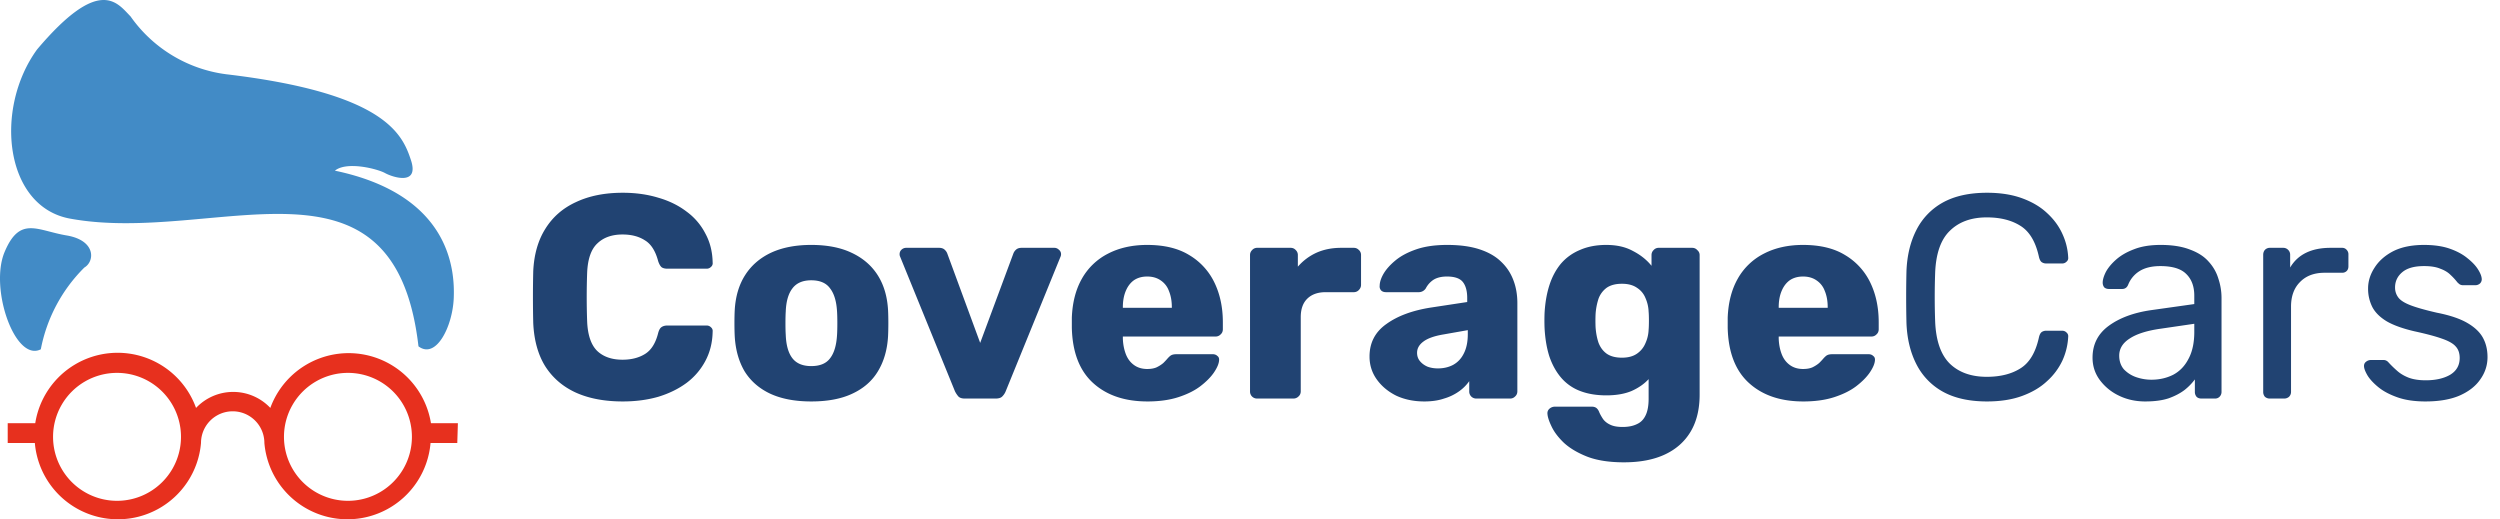
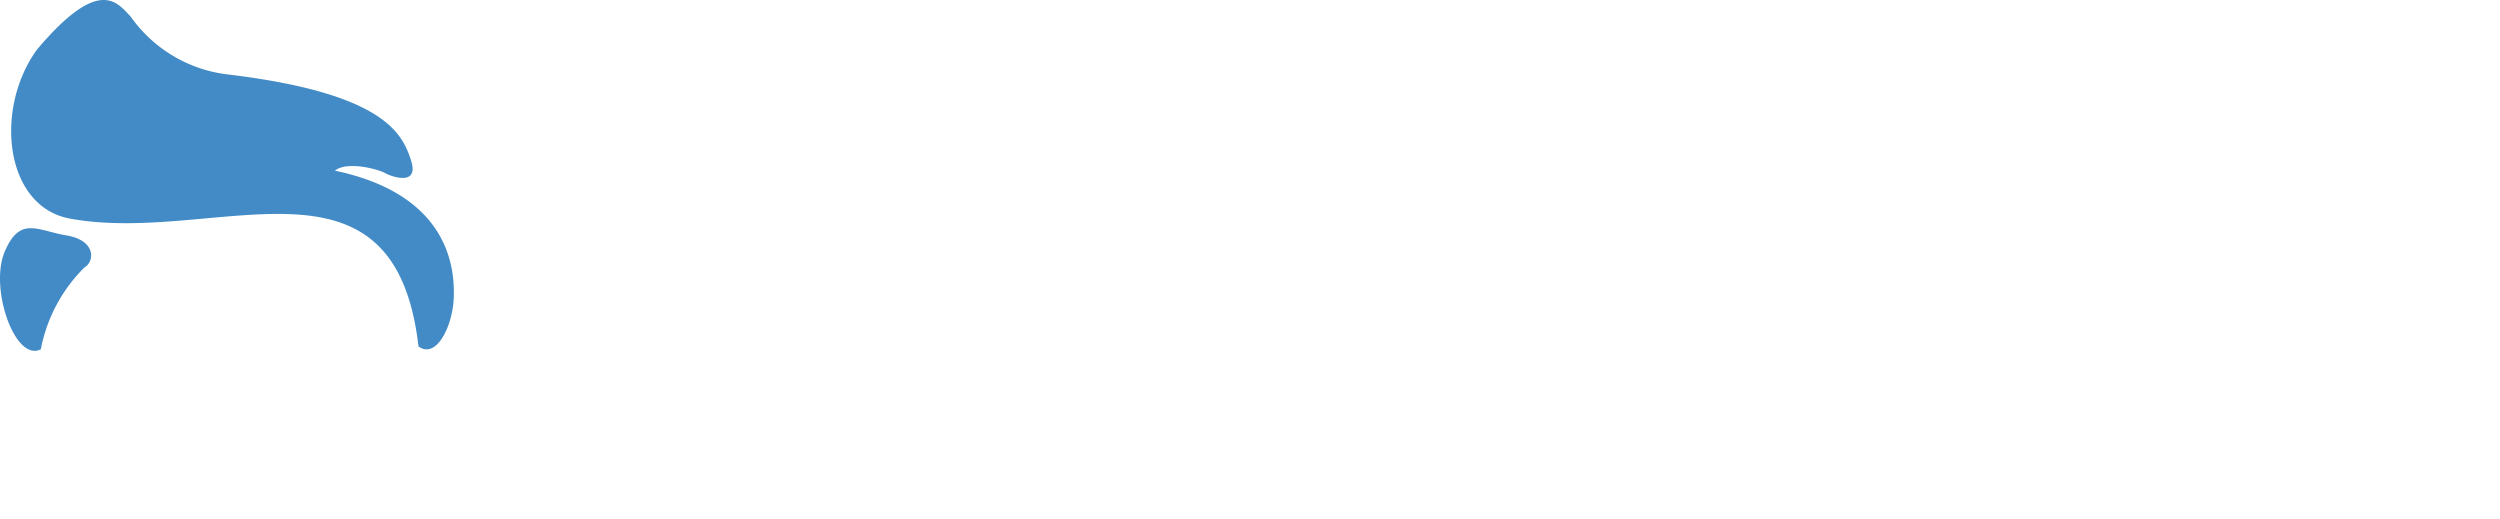
<svg xmlns="http://www.w3.org/2000/svg" width="207" height="43" fill="none">
-   <path d="M51.568 33.24c-1.52 0-2.824-.248-3.912-.744-1.072-.496-1.912-1.224-2.52-2.184-.592-.96-.92-2.152-.984-3.576a93.039 93.039 0 010-4.272c.064-1.392.4-2.568 1.008-3.528.608-.976 1.456-1.712 2.544-2.208 1.088-.512 2.376-.768 3.864-.768 1.056 0 2.032.136 2.928.408.896.256 1.68.64 2.352 1.152a5.169 5.169 0 011.56 1.824c.384.704.584 1.504.6 2.4a.392.392 0 01-.144.36.488.488 0 01-.36.144h-3.24c-.208 0-.368-.04-.48-.12-.112-.096-.208-.264-.288-.504-.224-.848-.592-1.424-1.104-1.728-.496-.32-1.112-.48-1.848-.48-.88 0-1.576.248-2.088.744-.512.48-.792 1.288-.84 2.424a56.458 56.458 0 000 4.032c.048 1.136.328 1.952.84 2.448.512.48 1.208.72 2.088.72.736 0 1.36-.16 1.872-.48.512-.32.872-.896 1.08-1.728.064-.24.152-.4.264-.48.128-.096.296-.144.504-.144h3.24c.144 0 .264.048.36.144.112.096.16.216.144.36-.016.896-.216 1.704-.6 2.424a5.462 5.462 0 01-1.56 1.824c-.672.496-1.456.88-2.352 1.152-.896.256-1.872.384-2.928.384zm15.604 0c-1.344 0-2.48-.216-3.408-.648-.912-.432-1.616-1.048-2.112-1.848-.48-.816-.752-1.784-.816-2.904-.016-.32-.024-.68-.024-1.08 0-.416.008-.776.024-1.08.064-1.136.352-2.104.864-2.904.512-.8 1.224-1.416 2.136-1.848.928-.432 2.04-.648 3.336-.648 1.312 0 2.424.216 3.336.648.928.432 1.648 1.048 2.16 1.848.512.8.8 1.768.864 2.904.016.304.024.664.024 1.08 0 .4-.008.76-.024 1.08-.064 1.12-.344 2.088-.84 2.904-.48.8-1.184 1.416-2.112 1.848-.912.432-2.048.648-3.408.648zm0-2.928c.72 0 1.24-.216 1.56-.648.336-.432.528-1.08.576-1.944.016-.24.024-.56.024-.96 0-.4-.008-.72-.024-.96-.048-.848-.24-1.488-.576-1.92-.32-.448-.84-.672-1.56-.672-.704 0-1.224.224-1.56.672-.336.432-.52 1.072-.552 1.92-.016.24-.024.56-.024.96 0 .4.008.72.024.96.032.864.216 1.512.552 1.944.336.432.856.648 1.56.648zM79.887 33c-.24 0-.416-.056-.528-.168a2.033 2.033 0 01-.288-.432l-4.536-11.136a.476.476 0 01-.048-.216c0-.144.048-.264.144-.36a.555.555 0 01.408-.168h2.712c.208 0 .368.056.48.168a.798.798 0 01.216.336l2.712 7.368 2.736-7.368a.798.798 0 01.216-.336c.112-.112.272-.168.48-.168h2.712c.144 0 .272.056.384.168a.455.455 0 01.168.36c0 .08-.016.152-.048.216L83.271 32.4c-.064.16-.16.304-.288.432-.112.112-.296.168-.552.168h-2.544zm15.125.24c-1.888 0-3.392-.512-4.512-1.536-1.12-1.024-1.704-2.544-1.752-4.56v-.84c.048-1.264.328-2.344.84-3.24A5.16 5.16 0 0191.748 21c.928-.48 2.008-.72 3.24-.72 1.408 0 2.568.28 3.48.84a5.318 5.318 0 012.088 2.28c.464.96.696 2.056.696 3.288v.576c0 .176-.064.32-.192.432a.555.555 0 01-.408.168h-7.68v.168c.016.464.096.888.24 1.272s.368.688.672.912c.304.224.672.336 1.104.336.32 0 .584-.048.792-.144.224-.112.408-.232.552-.36.144-.144.256-.264.336-.36.144-.16.256-.256.336-.288.096-.048.24-.072.432-.072h2.976c.16 0 .288.048.384.144.112.08.16.2.144.36-.016.272-.152.6-.408.984s-.632.768-1.128 1.152c-.48.368-1.088.672-1.824.912s-1.592.36-2.568.36zm-2.04-7.752h4.056v-.048c0-.512-.08-.96-.24-1.344a1.763 1.763 0 00-.696-.888c-.304-.208-.672-.312-1.104-.312-.432 0-.8.104-1.104.312-.288.208-.512.504-.672.888-.16.384-.24.832-.24 1.344v.048zM104.102 33a.585.585 0 01-.432-.168.585.585 0 01-.168-.432V21.12c0-.16.056-.296.168-.408a.548.548 0 01.432-.192h2.76c.176 0 .32.064.432.192a.555.555 0 01.168.408v.96c.432-.496.944-.88 1.536-1.152.608-.272 1.288-.408 2.04-.408h1.056c.16 0 .296.056.408.168a.548.548 0 01.192.432v2.472c0 .16-.064.304-.192.432a.555.555 0 01-.408.168h-2.328c-.656 0-1.168.184-1.536.552-.352.352-.528.856-.528 1.512V32.4c0 .176-.064.32-.192.432a.585.585 0 01-.432.168h-2.976zm13.831.24c-.864 0-1.64-.16-2.328-.48-.672-.336-1.208-.784-1.608-1.344-.4-.56-.6-1.192-.6-1.896 0-1.136.464-2.032 1.392-2.688.928-.672 2.16-1.128 3.696-1.368l3-.456v-.336c0-.576-.12-1.016-.36-1.32-.24-.304-.68-.456-1.32-.456-.448 0-.816.088-1.104.264a1.883 1.883 0 00-.648.72.69.69 0 01-.6.312h-2.688c-.176 0-.312-.048-.408-.144a.485.485 0 01-.12-.384c0-.288.104-.616.312-.984.224-.384.56-.76 1.008-1.128.448-.368 1.024-.672 1.728-.912s1.552-.36 2.544-.36c1.04 0 1.928.12 2.664.36.736.24 1.328.576 1.776 1.008.464.432.808.944 1.032 1.536.224.576.336 1.216.336 1.92V32.4c0 .176-.064.32-.192.432a.555.555 0 01-.408.168h-2.784a.585.585 0 01-.432-.168.585.585 0 01-.168-.432v-.84a3.484 3.484 0 01-.84.84 4.11 4.11 0 01-1.248.6c-.464.16-1.008.24-1.632.24zm1.128-2.736c.464 0 .88-.096 1.248-.288.384-.208.68-.52.888-.936.224-.432.336-.968.336-1.608v-.336l-2.04.36c-.752.128-1.304.328-1.656.6-.336.256-.504.56-.504.912 0 .272.08.504.24.696.16.192.368.344.624.456.256.096.544.144.864.144zm15.405 7.776c-1.232 0-2.256-.16-3.072-.48-.8-.32-1.44-.704-1.92-1.152-.464-.448-.8-.896-1.008-1.344-.208-.432-.32-.776-.336-1.032a.484.484 0 01.168-.432.67.67 0 01.456-.168h3.048c.144 0 .264.032.36.096.112.08.2.208.264.384.08.176.184.36.312.552.144.192.336.344.576.456.256.128.6.192 1.032.192.48 0 .88-.08 1.2-.24.32-.144.56-.392.72-.744.16-.336.24-.792.24-1.368v-1.608c-.368.4-.84.728-1.416.984-.576.24-1.272.36-2.088.36-.816 0-1.536-.12-2.16-.36a3.86 3.86 0 01-1.56-1.08c-.416-.48-.744-1.064-.984-1.752-.224-.688-.36-1.48-.408-2.376a16.23 16.23 0 010-1.248c.048-.864.184-1.64.408-2.328.224-.688.544-1.28.96-1.776.432-.496.96-.872 1.584-1.128.624-.272 1.344-.408 2.16-.408.864 0 1.6.168 2.208.504.624.32 1.136.728 1.536 1.224v-.888c0-.16.056-.296.168-.408a.548.548 0 01.432-.192h2.76c.176 0 .32.064.432.192a.523.523 0 01.192.408v11.544c0 1.216-.248 2.24-.744 3.072-.496.832-1.208 1.464-2.136 1.896-.928.432-2.056.648-3.384.648zm-.168-8.664c.512 0 .928-.112 1.248-.336.32-.224.552-.512.696-.864.16-.352.248-.728.264-1.128.016-.176.024-.424.024-.744s-.008-.56-.024-.72a3.038 3.038 0 00-.264-1.152 1.787 1.787 0 00-.696-.84c-.32-.224-.736-.336-1.248-.336-.528 0-.952.112-1.272.336a1.953 1.953 0 00-.672.912 5.13 5.13 0 00-.24 1.272c-.016.352-.016.712 0 1.08.032.464.112.888.24 1.272.144.384.368.688.672.912.32.224.744.336 1.272.336zm15.019 3.624c-1.888 0-3.392-.512-4.512-1.536-1.12-1.024-1.704-2.544-1.752-4.56v-.84c.048-1.264.328-2.344.84-3.24a5.16 5.16 0 012.16-2.064c.928-.48 2.008-.72 3.24-.72 1.408 0 2.568.28 3.48.84a5.318 5.318 0 012.088 2.28c.464.96.696 2.056.696 3.288v.576c0 .176-.064.32-.192.432a.555.555 0 01-.408.168h-7.68v.168c.016.464.096.888.24 1.272s.368.688.672.912c.304.224.672.336 1.104.336.32 0 .584-.048.792-.144.224-.112.408-.232.552-.36.144-.144.256-.264.336-.36.144-.16.256-.256.336-.288.096-.048.24-.072.432-.072h2.976c.16 0 .288.048.384.144.112.08.16.2.144.36-.016.272-.152.6-.408.984s-.632.768-1.128 1.152c-.48.368-1.088.672-1.824.912s-1.592.36-2.568.36zm-2.04-7.752h4.056v-.048c0-.512-.08-.96-.24-1.344a1.763 1.763 0 00-.696-.888c-.304-.208-.672-.312-1.104-.312-.432 0-.8.104-1.104.312-.288.208-.512.504-.672.888-.16.384-.24.832-.24 1.344v.048zm17.25 7.752c-1.472 0-2.696-.272-3.672-.816a5.36 5.36 0 01-2.184-2.28c-.496-.976-.768-2.112-.816-3.408a93.039 93.039 0 010-4.272c.048-1.296.32-2.432.816-3.408a5.36 5.36 0 012.184-2.28c.976-.544 2.2-.816 3.672-.816 1.104 0 2.072.152 2.904.456.832.304 1.52.712 2.064 1.224.56.512.984 1.088 1.272 1.728.288.624.448 1.272.48 1.944a.392.392 0 01-.144.36.488.488 0 01-.36.144h-1.32a.644.644 0 01-.384-.12c-.096-.08-.168-.224-.216-.432-.272-1.248-.784-2.104-1.536-2.568-.736-.464-1.664-.696-2.784-.696-1.28 0-2.296.368-3.048 1.104-.752.72-1.16 1.88-1.224 3.48a56.458 56.458 0 000 4.032c.064 1.6.472 2.768 1.224 3.504.752.72 1.768 1.08 3.048 1.08 1.12 0 2.048-.232 2.784-.696.752-.464 1.264-1.32 1.536-2.568.048-.208.12-.352.216-.432.112-.08.24-.12.384-.12h1.32c.144 0 .264.048.36.144.112.096.16.216.144.36a5.384 5.384 0 01-.48 1.968 5.34 5.34 0 01-1.272 1.704c-.544.512-1.232.92-2.064 1.224-.832.304-1.8.456-2.904.456zm13.104 0c-.8 0-1.528-.16-2.184-.48a4.223 4.223 0 01-1.584-1.296c-.4-.544-.6-1.16-.6-1.848 0-1.104.448-1.984 1.344-2.64.896-.656 2.064-1.088 3.504-1.296l3.576-.504v-.696c0-.768-.224-1.368-.672-1.8-.432-.432-1.144-.648-2.136-.648-.72 0-1.304.144-1.752.432a2.34 2.34 0 00-.912 1.104c-.096.24-.264.36-.504.36h-1.08c-.176 0-.312-.048-.408-.144a.644.644 0 01-.12-.384c0-.24.088-.536.264-.888.192-.352.48-.696.864-1.032.384-.336.872-.616 1.464-.84.608-.24 1.344-.36 2.208-.36.96 0 1.768.128 2.424.384.656.24 1.168.568 1.536.984.384.416.656.888.816 1.416.176.528.264 1.064.264 1.608v7.776c0 .16-.056.296-.168.408a.519.519 0 01-.384.144h-1.104c-.176 0-.312-.048-.408-.144a.606.606 0 01-.144-.408v-1.032a4.69 4.69 0 01-.84.864c-.352.272-.792.504-1.32.696-.528.176-1.176.264-1.944.264zm.504-1.8c.656 0 1.256-.136 1.8-.408.544-.288.968-.728 1.272-1.32.32-.592.48-1.336.48-2.232v-.672l-2.784.408c-1.136.16-1.992.432-2.568.816-.576.368-.864.84-.864 1.416 0 .448.128.824.384 1.128a2.55 2.55 0 001.008.648c.416.144.84.216 1.272.216zm9.81 1.56a.606.606 0 01-.408-.144.606.606 0 01-.144-.408V21.096c0-.16.048-.296.144-.408a.555.555 0 01.408-.168h1.104c.16 0 .296.056.408.168a.555.555 0 01.168.408v1.056c.32-.544.76-.952 1.32-1.224s1.232-.408 2.016-.408h.96a.48.48 0 01.384.168.519.519 0 01.144.384v.984c0 .16-.048.288-.144.384a.519.519 0 01-.384.144h-1.44c-.864 0-1.544.256-2.04.768-.496.496-.744 1.176-.744 2.04v7.056c0 .16-.056.296-.168.408a.606.606 0 01-.408.144h-1.176zm12.885.24c-.896 0-1.664-.112-2.304-.336-.64-.224-1.16-.496-1.56-.816-.4-.32-.704-.64-.912-.96-.192-.32-.296-.576-.312-.768-.016-.176.04-.312.168-.408a.638.638 0 01.384-.144h1.056c.096 0 .168.016.216.048.064.016.144.08.24.192.208.224.44.448.696.672.256.224.568.408.936.552.384.144.856.216 1.416.216.816 0 1.488-.152 2.016-.456.528-.32.792-.784.792-1.392 0-.4-.112-.72-.336-.96-.208-.24-.592-.456-1.152-.648-.544-.192-1.296-.392-2.256-.6-.96-.224-1.72-.496-2.28-.816-.56-.336-.96-.728-1.2-1.176a3.345 3.345 0 01-.36-1.56c0-.592.176-1.16.528-1.704.352-.56.864-1.016 1.536-1.368.688-.352 1.544-.528 2.568-.528.832 0 1.544.104 2.136.312.592.208 1.08.472 1.464.792.384.304.672.608.864.912.192.304.296.56.312.768a.482.482 0 01-.144.408.573.573 0 01-.384.144h-1.008a.55.55 0 01-.288-.072 1.802 1.802 0 01-.192-.168 5.113 5.113 0 00-.576-.624c-.208-.208-.488-.376-.84-.504-.336-.144-.784-.216-1.344-.216-.8 0-1.4.168-1.8.504-.4.336-.6.76-.6 1.272 0 .304.088.576.264.816.176.24.512.456 1.008.648s1.232.4 2.208.624c1.056.208 1.888.488 2.496.84.608.352 1.04.76 1.296 1.224.256.464.384 1 .384 1.608 0 .672-.2 1.288-.6 1.848-.384.56-.96 1.008-1.728 1.344-.752.32-1.688.48-2.808.48z" fill="#214372" />
  <path d="M3.069 4.096C-.506 9.016.379 17.1 5.79 18.1c12.02 2.214 26.86-6.723 28.86 10.577 1.46 1.099 2.821-1.64 2.92-3.985.098-2.345-.28-8.56-9.84-10.56.984-.804 3.526-.148 4.15.197.622.344 2.853 1.082 2.148-1.066-.706-2.149-2.132-5.56-15.317-7.117a11.478 11.478 0 01-7.903-4.789c-1.1-1.115-2.542-3.41-7.74 2.74zm.31 24.827c.493-2.57 1.75-4.93 3.607-6.772.87-.509.968-2.247-1.475-2.657-2.444-.41-3.87-1.64-5.133 1.378-1.263 3.017.87 9.134 3 8.051z" fill="#428BC6" />
-   <path d="M37.913 35.039h-2.23a6.904 6.904 0 00-13.3-1.263 4.23 4.23 0 00-6.15 0A6.903 6.903 0 002.919 35.04H.638v1.64h2.247a6.904 6.904 0 0013.758 0 2.624 2.624 0 015.248 0 6.904 6.904 0 0013.758 0h2.214l.05-1.64zM9.69 41.467a5.296 5.296 0 110-10.593 5.296 5.296 0 010 10.593zm19.12 0a5.296 5.296 0 110-10.593 5.296 5.296 0 010 10.593z" fill="#E7301E" />
</svg>